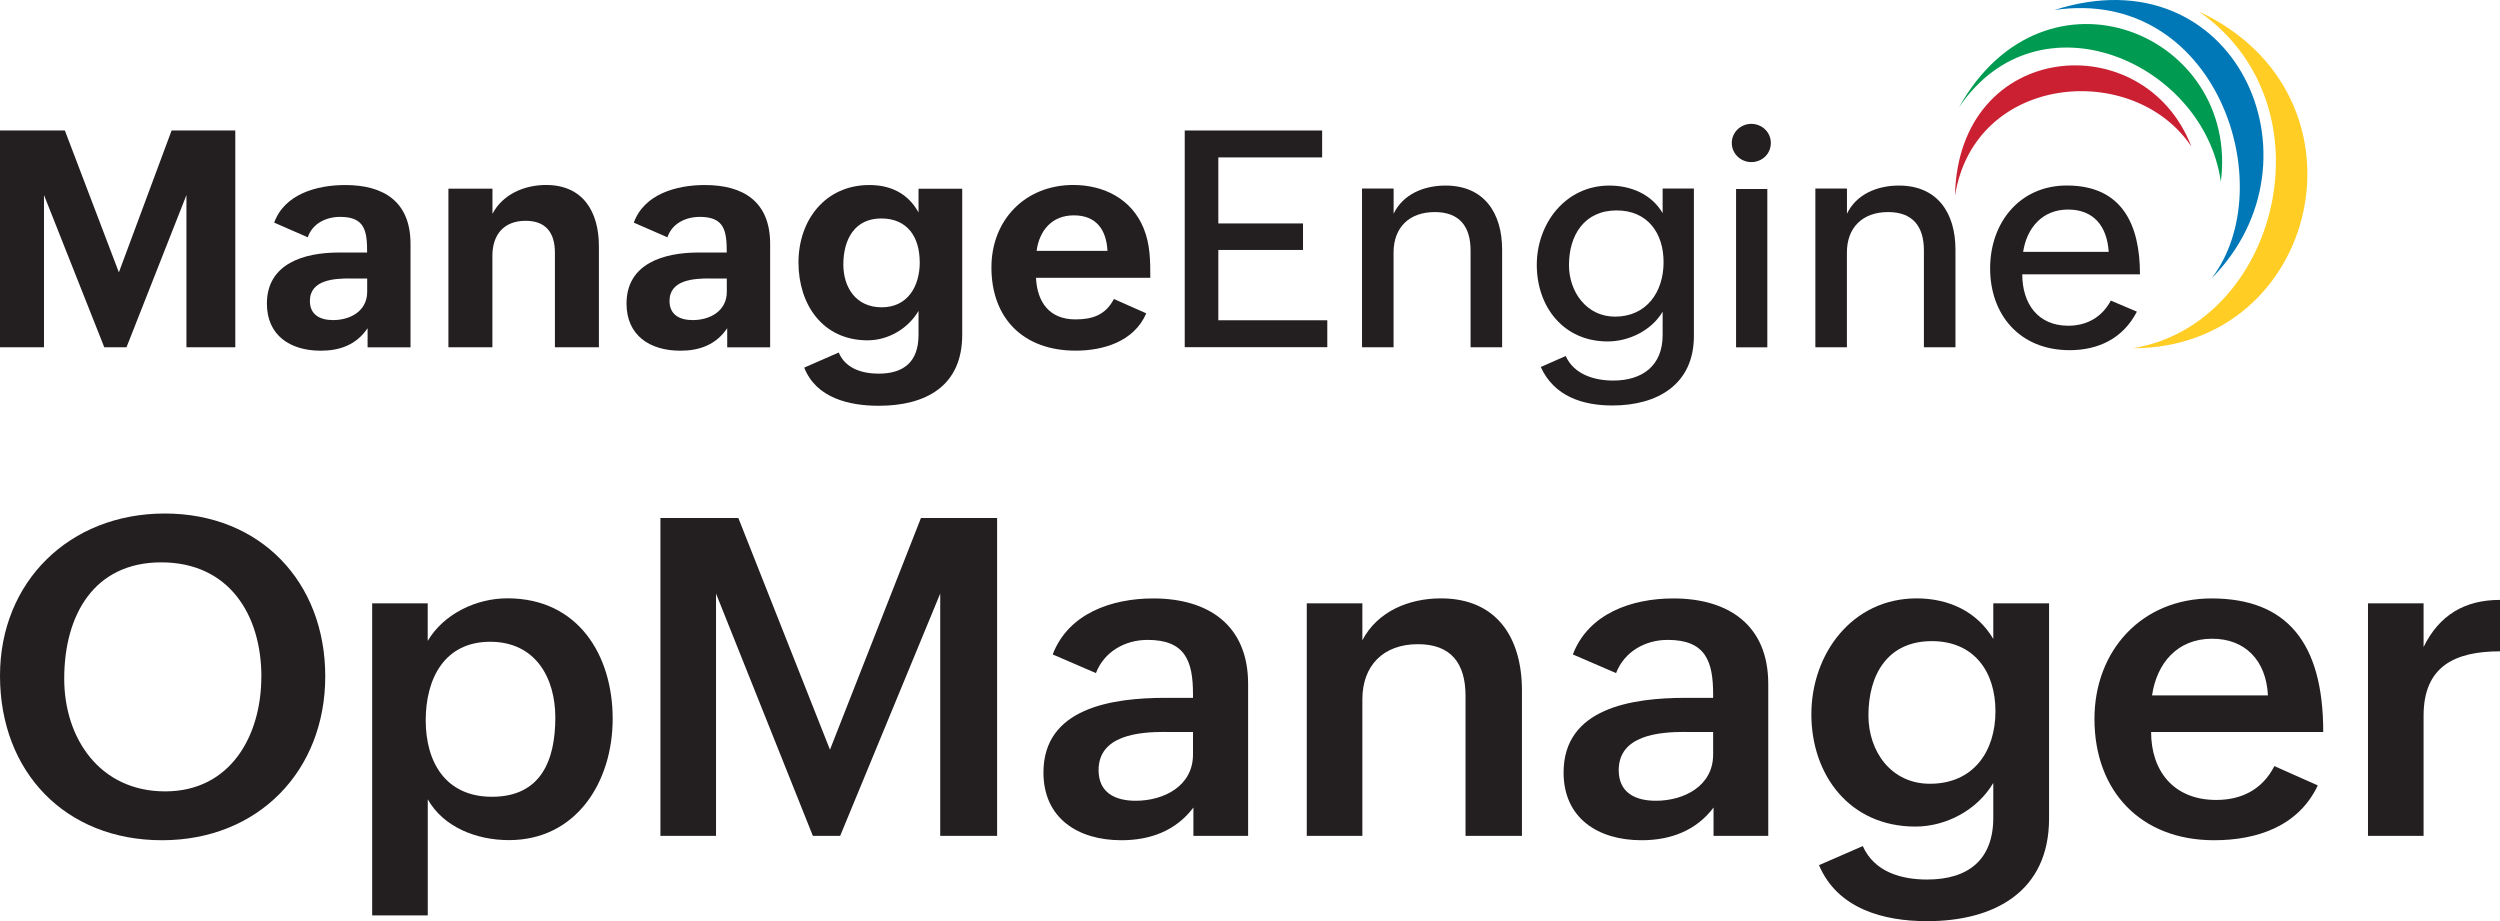
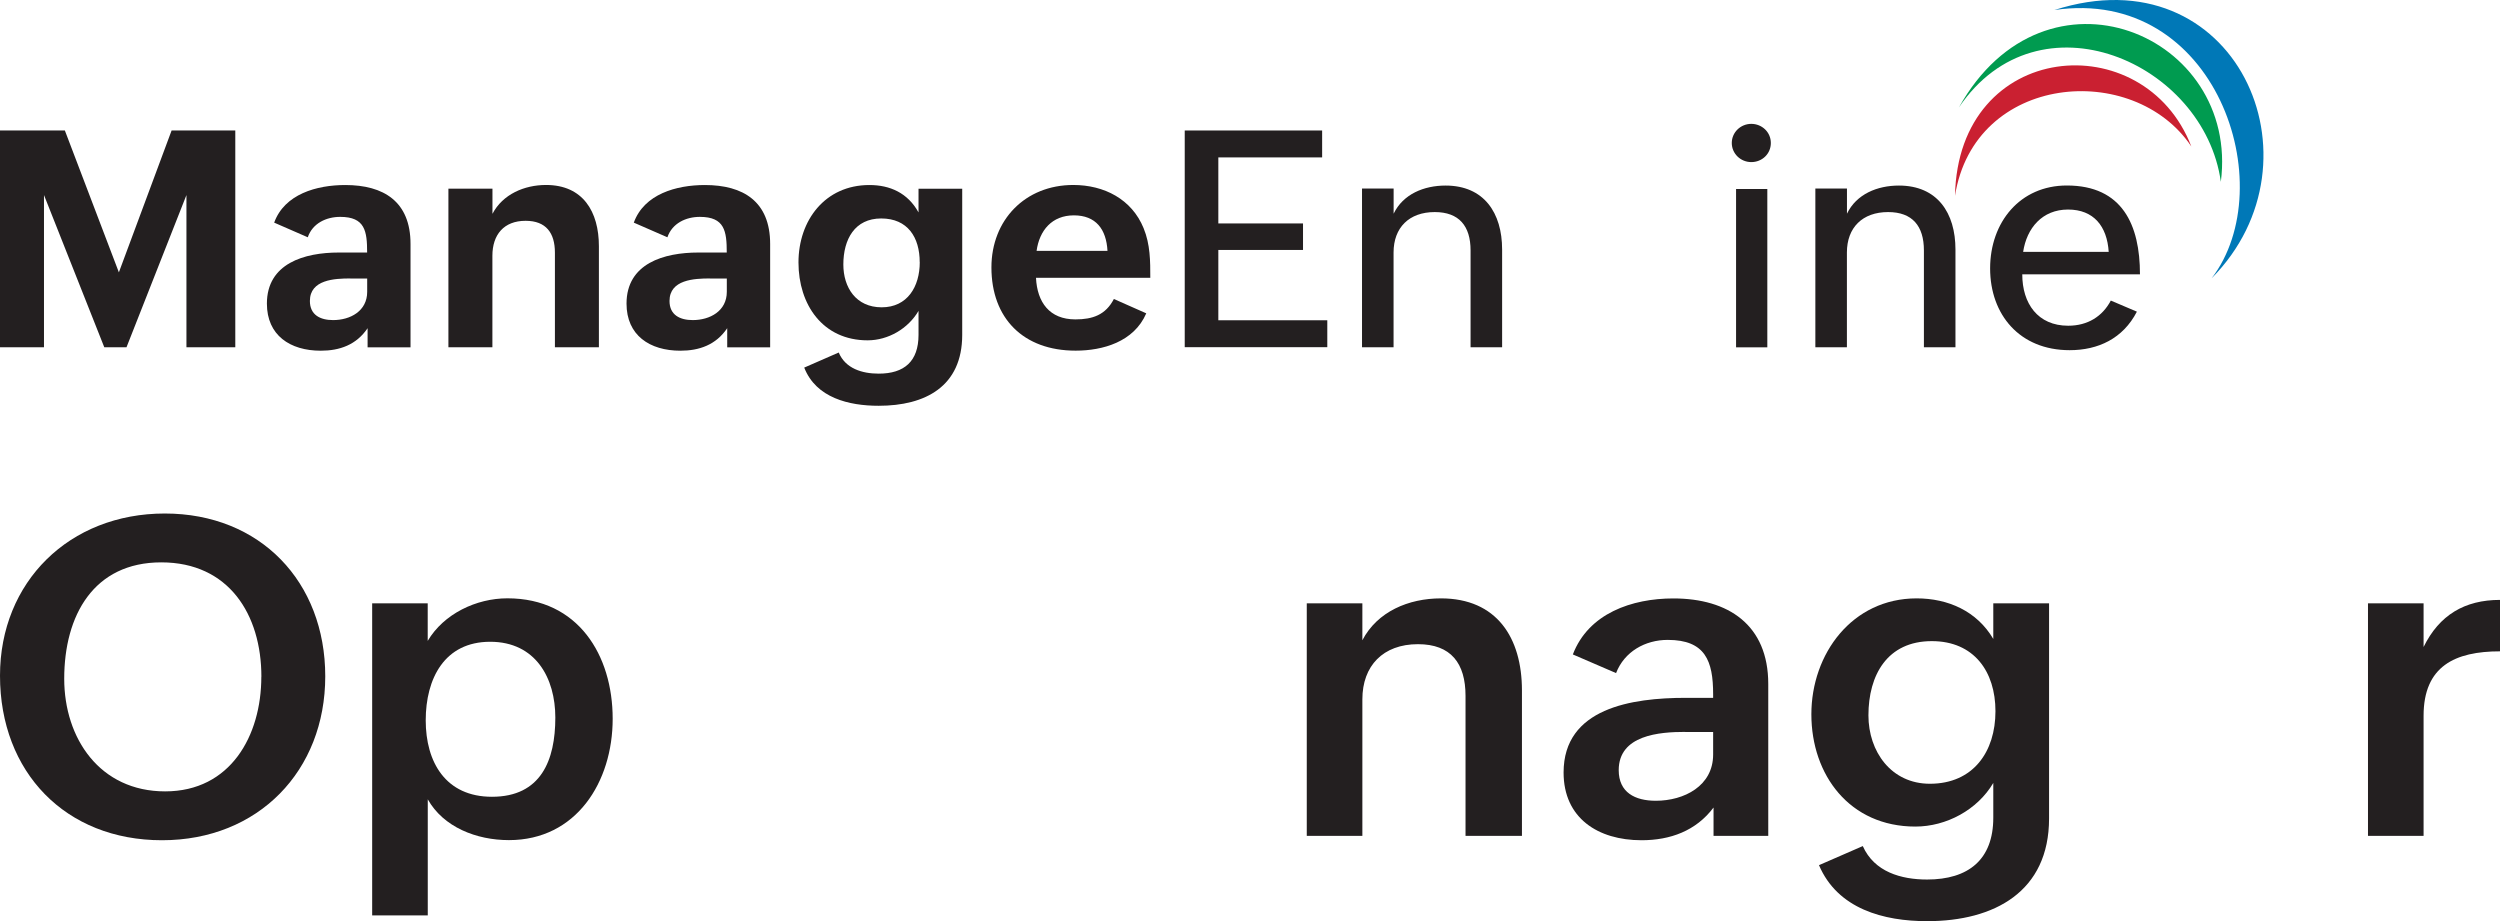
<svg xmlns="http://www.w3.org/2000/svg" id="Layer_2" viewBox="0 0 426.28 157.08">
  <defs>
    <style>.cls-1{fill:#231f20;}.cls-2{fill:#ca2031;}.cls-2,.cls-3,.cls-4,.cls-5{fill-rule:evenodd;}.cls-3{fill:#009b50;}.cls-4{fill:#ffcd23;}.cls-5{fill:#0078b7;}</style>
  </defs>
  <g id="Layer_1-2">
    <g>
      <g>
        <path class="cls-1" d="M0,115.21c0-15.99,11.81-27.65,28.1-27.65s27.36,11.66,27.36,27.76-11.4,27.95-27.84,27.95S0,131.68,0,115.21Zm44.57,.19c0-10.62-5.55-19.51-17.07-19.51s-16.55,9.03-16.55,19.84c0,10.18,6.07,19.21,17.21,19.21s16.4-9.48,16.4-19.55Z" />
        <path class="cls-1" d="M63.45,102.88h9.48v6.4c2.74-4.63,8.29-7.26,13.59-7.26,12.1,0,17.95,9.74,17.95,20.54s-6.22,20.69-17.69,20.69c-5.55,0-11.18-2.22-13.84-6.96v19.8h-9.48v-53.23Zm31.24,19.47c0-6.7-3.33-12.92-11.11-12.92s-10.99,6.26-10.99,13.4,3.41,13.03,11.29,13.03c8.37,0,10.81-6.22,10.81-13.51Z" />
-         <path class="cls-1" d="M112.61,88.33h13.29l15.62,39.5,15.51-39.5h12.99v54.19h-9.7v-41.31l-17.06,41.31h-4.66l-16.51-41.31v41.31h-9.48v-54.19Z" />
-         <path class="cls-1" d="M203.5,137.68c-3,4-7.4,5.59-12.29,5.59-7.44,0-13.29-3.78-13.29-11.55,0-10.99,11.62-12.73,20.84-12.73h4.66v-.63c0-5.66-1.33-9.25-7.74-9.25-3.85,0-7.4,2-8.81,5.66l-7.37-3.18c2.67-7,10.07-9.55,17.14-9.55,9.37,0,16.18,4.52,16.18,14.58v25.91h-9.33v-4.85Zm-4.85-12.88c-4.37,0-11.33,.52-11.33,6.52,0,3.81,2.78,5.22,6.33,5.22,4.81,0,9.77-2.52,9.77-7.88v-3.85h-4.78Z" />
        <path class="cls-1" d="M222.82,102.88h9.48v6.29c2.55-4.89,7.88-7.14,13.4-7.14,9.51,0,13.81,6.7,13.81,15.7v24.8h-9.62v-23.88c0-5.55-2.48-8.81-8.11-8.81-5.96,0-9.48,3.7-9.48,9.4v23.28h-9.48v-39.65Z" />
        <path class="cls-1" d="M292.19,137.68c-3,4-7.4,5.59-12.29,5.59-7.44,0-13.29-3.78-13.29-11.55,0-10.99,11.62-12.73,20.84-12.73h4.66v-.63c0-5.66-1.33-9.25-7.74-9.25-3.85,0-7.4,2-8.81,5.66l-7.37-3.18c2.67-7,10.07-9.55,17.14-9.55,9.37,0,16.18,4.52,16.18,14.58v25.91h-9.33v-4.85Zm-4.85-12.88c-4.37,0-11.33,.52-11.33,6.52,0,3.81,2.78,5.22,6.33,5.22,4.81,0,9.77-2.52,9.77-7.88v-3.85h-4.77Z" />
        <path class="cls-1" d="M317.63,144.27c1.96,4.41,6.55,5.7,10.96,5.7,7.03,0,11.29-3.37,11.29-10.55v-5.92c-2.7,4.59-8,7.44-13.29,7.44-11.22,0-17.73-8.81-17.73-19.14s6.96-19.77,17.95-19.77c5.37,0,10.29,2.18,13.07,6.92v-6.07h9.51v36.68c0,12.48-9.33,17.51-20.8,17.51-7.37,0-15.25-2.07-18.43-9.55l7.48-3.26Zm22.62-22.99c0-6.77-3.66-11.96-10.85-11.96-7.59,0-10.81,5.77-10.81,12.66,0,6.18,3.89,11.66,10.48,11.66,7.4,0,11.18-5.48,11.18-12.36Z" />
-         <path class="cls-1" d="M395.22,133.9c-3.29,7-10.4,9.37-17.69,9.37-12.51,0-20.4-8.37-20.4-20.69,0-11.62,8.03-20.54,19.95-20.54,12.81,0,19.06,7.48,19.06,22.77h-29.35c0,6.7,3.89,11.59,11.1,11.59,4.29,0,7.85-1.74,9.92-5.77l7.4,3.29Zm-8.51-15.33c-.3-6-3.92-9.66-9.51-9.66-5.96,0-9.44,4.18-10.25,9.66h19.77Z" />
        <path class="cls-1" d="M403.77,102.88h9.48v7.44c2.67-5.44,7-8.03,13.03-8.03v8.77c-7.66,0-13.03,2.52-13.03,10.99v20.47h-9.48v-39.65Z" />
      </g>
      <g>
-         <path class="cls-4" d="M374.92,1.95c23.13,16.08,13.47,53.39-11.24,57.43h0c31.74,.02,42.04-43.01,11.24-57.43" />
        <path class="cls-5" d="M350.3,1.71c27.58-4.06,38.88,30,26.81,45.74,19.97-20.12,3.99-55.65-26.81-45.74" />
        <path class="cls-3" d="M334.01,18.33c13.6-20.13,41.84-7.67,44.67,12.67,3.24-25.15-29.91-39.09-44.67-12.67" />
        <path class="cls-2" d="M333.35,33.39c3.3-20.9,30.5-23.09,40.3-8.41-8.01-20.8-39.78-18.26-40.3,8.41" />
        <g>
          <path class="cls-1" d="M0,22.25H11.06l9.21,24.19,8.99-24.19h10.86V59.21h-8.33v-25.95l-10.22,25.95h-3.79L7.5,33.26v25.95H0V22.25Z" />
          <path class="cls-1" d="M62.68,55.96c-1.92,2.85-4.77,3.84-7.98,3.84-5.25,0-9.19-2.63-9.19-8.03,0-6.87,6.41-8.71,12.24-8.71h4.85c0-3.64-.35-6.08-4.59-6.08-2.37,0-4.72,1.09-5.53,3.48l-5.73-2.5c1.77-4.87,7.25-6.41,12.12-6.41,6.54,0,11.13,2.8,11.13,10.05v17.62h-7.32v-3.26Zm-2.95-8.48c-2.68,0-6.89,.2-6.89,3.84,0,2.4,1.79,3.26,3.96,3.26,2.93,0,5.81-1.54,5.81-4.82v-2.27h-2.88Z" />
          <path class="cls-1" d="M76.47,32.17h7.5v4.29c1.74-3.33,5.43-4.92,9.14-4.92,6.31,0,9.01,4.57,9.01,10.45v17.22h-7.5v-16.13c0-3.36-1.51-5.43-5-5.43-3.71,0-5.66,2.37-5.66,5.96v15.6h-7.5v-27.04Z" />
          <path class="cls-1" d="M124,55.96c-1.92,2.85-4.77,3.84-7.98,3.84-5.25,0-9.19-2.63-9.19-8.03,0-6.87,6.41-8.71,12.24-8.71h4.85c0-3.64-.35-6.08-4.59-6.08-2.37,0-4.72,1.09-5.53,3.48l-5.73-2.5c1.77-4.87,7.25-6.41,12.12-6.41,6.54,0,11.13,2.8,11.13,10.05v17.62h-7.32v-3.26Zm-2.95-8.48c-2.68,0-6.89,.2-6.89,3.84,0,2.4,1.79,3.26,3.96,3.26,2.93,0,5.81-1.54,5.81-4.82v-2.27h-2.88Z" />
          <path class="cls-1" d="M143.01,60.1c1.14,2.75,4.01,3.61,6.82,3.61,4.37,0,6.79-2.1,6.79-6.61v-4.09c-1.77,3.03-5.18,5.02-8.68,5.02-7.67,0-11.79-6.11-11.79-13.28s4.52-13.2,12.09-13.2c3.51,0,6.54,1.34,8.38,4.67v-4.04h7.45v24.92c0,8.81-6.31,12.09-14.24,12.09-5.07,0-10.68-1.34-12.7-6.51l5.88-2.57Zm13.81-15.4c0-4.22-2.04-7.45-6.56-7.45s-6.46,3.56-6.46,7.85c0,3.91,2.15,7.3,6.54,7.3s6.49-3.53,6.49-7.7Z" />
          <path class="cls-1" d="M195.45,53.43c-2.1,4.87-7.42,6.36-12.04,6.36-8.94,0-14.36-5.53-14.36-14.19,0-8.1,5.76-14.06,13.96-14.06,5.25,0,9.97,2.42,11.99,7.37,1.14,2.78,1.14,5.63,1.14,8.46h-19.49c.2,4.17,2.3,7.09,6.72,7.09,2.93,0,5.15-.76,6.56-3.48l5.53,2.45Zm-6.61-10.65c-.2-3.71-1.99-6.06-5.73-6.06s-5.88,2.57-6.36,6.06h12.09Z" />
          <path class="cls-1" d="M202.01,22.25h23.43v4.59h-17.7v11.26h14.44v4.52h-14.44v11.99h18.58v4.59h-24.31V22.25Z" />
          <path class="cls-1" d="M232.25,32.15h5.38v4.29c1.62-3.36,5.2-4.8,8.86-4.8,6.56,0,9.64,4.67,9.64,10.91v16.66h-5.38v-16.51c0-4.17-1.97-6.54-6.11-6.54-4.37,0-7.02,2.65-7.02,6.89v16.16h-5.38v-27.06Z" />
-           <path class="cls-1" d="M266.97,60.7c1.41,3.16,4.92,4.19,8.1,4.19,4.97,0,8.43-2.52,8.43-7.75v-3.99c-1.89,3.18-5.71,5.07-9.37,5.07-7.6,0-12.09-5.98-12.09-13.05s4.9-13.53,12.37-13.53c3.66,0,7.2,1.46,9.09,4.7v-4.19h5.33v25.15c0,8.23-6.19,11.84-13.89,11.84-5,0-9.92-1.51-12.22-6.56l4.24-1.87Zm16.69-16.01c0-4.97-2.75-8.81-8-8.81-5.53,0-8.13,4.24-8.13,9.32,0,4.57,3,8.79,7.85,8.79,5.35,0,8.28-4.17,8.28-9.29Z" />
          <path class="cls-1" d="M298.62,21.12c1.79,0,3.33,1.39,3.33,3.26s-1.51,3.26-3.33,3.26-3.33-1.44-3.33-3.26,1.51-3.26,3.33-3.26Zm-2.6,11.11h5.33v26.99h-5.33v-26.99Z" />
          <path class="cls-1" d="M309.55,32.15h5.38v4.29c1.62-3.36,5.2-4.8,8.86-4.8,6.56,0,9.64,4.67,9.64,10.91v16.66h-5.38v-16.51c0-4.17-1.97-6.54-6.11-6.54-4.37,0-7.02,2.65-7.02,6.89v16.16h-5.38v-27.06Z" />
          <path class="cls-1" d="M364.36,53.15c-2.37,4.59-6.61,6.56-11.46,6.56-8.53,0-13.56-6.06-13.56-13.94s5.1-14.14,13.08-14.14c9.47,0,12.47,6.72,12.47,15.15h-20.07c0,4.97,2.65,8.76,7.83,8.76,3.31,0,5.83-1.57,7.27-4.29l4.44,1.89Zm-4.8-10.2c-.28-4.37-2.55-7.22-6.94-7.22s-7.04,3.16-7.65,7.22h14.59Z" />
        </g>
      </g>
    </g>
  </g>
</svg>